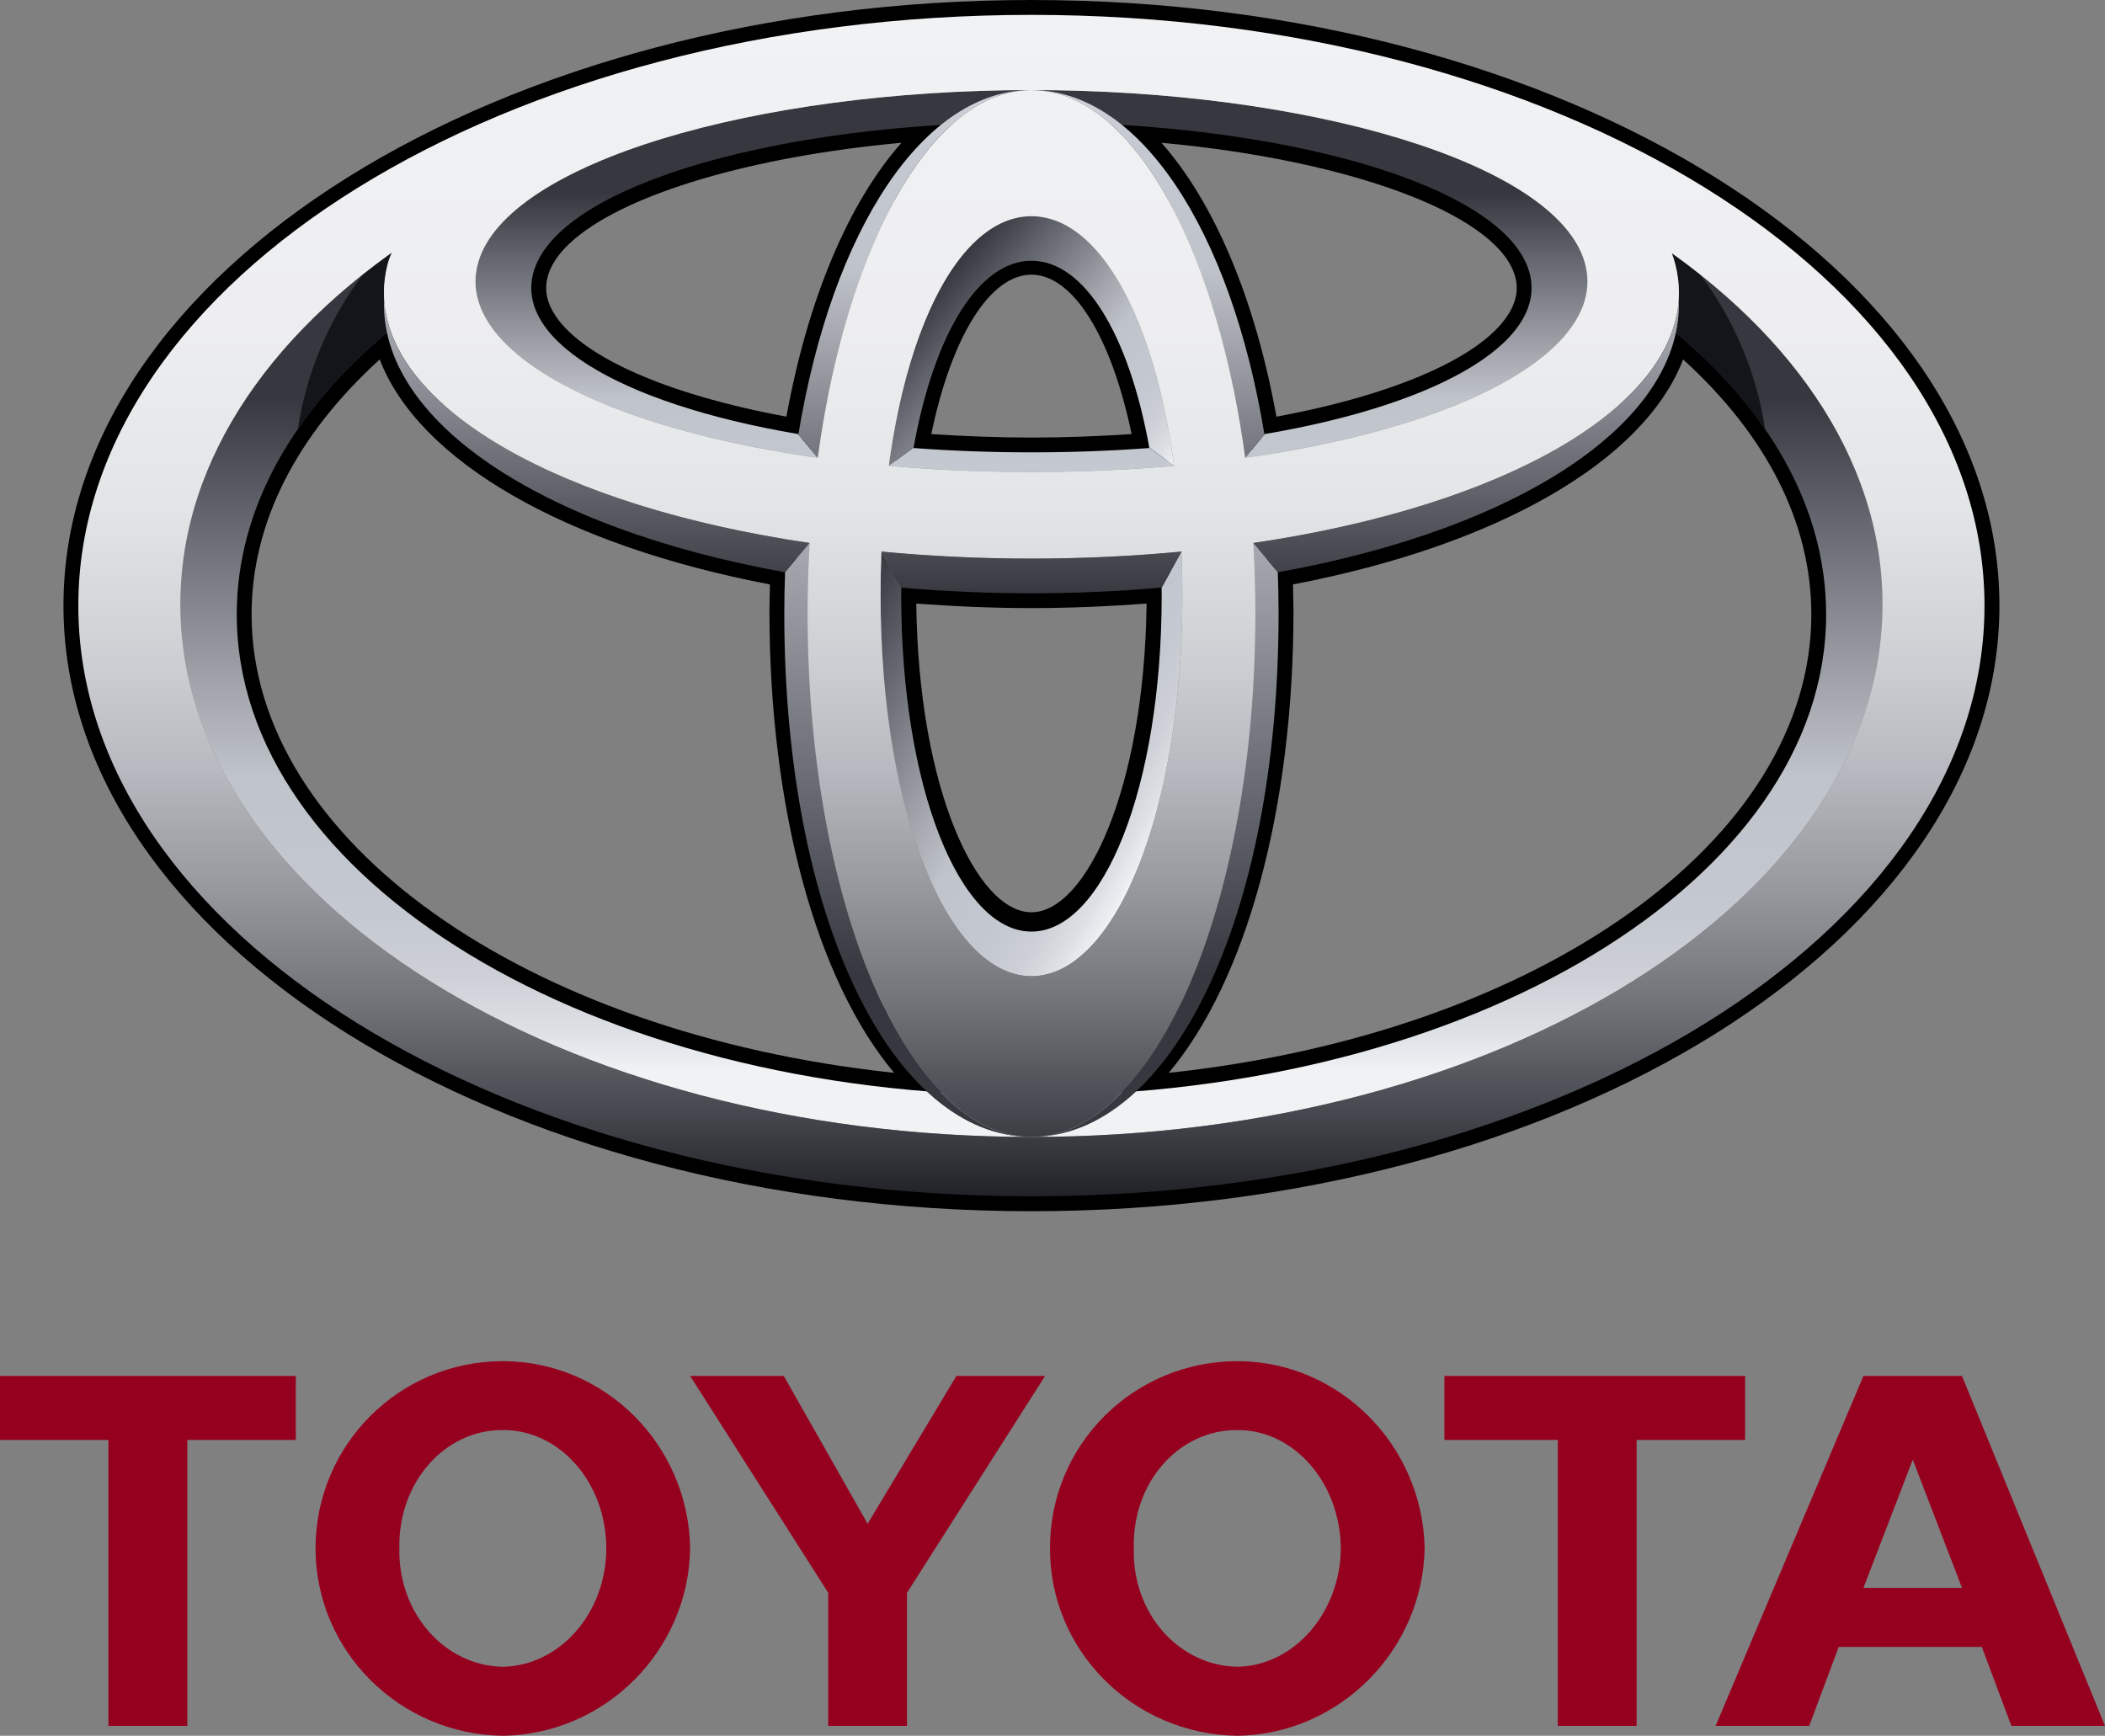
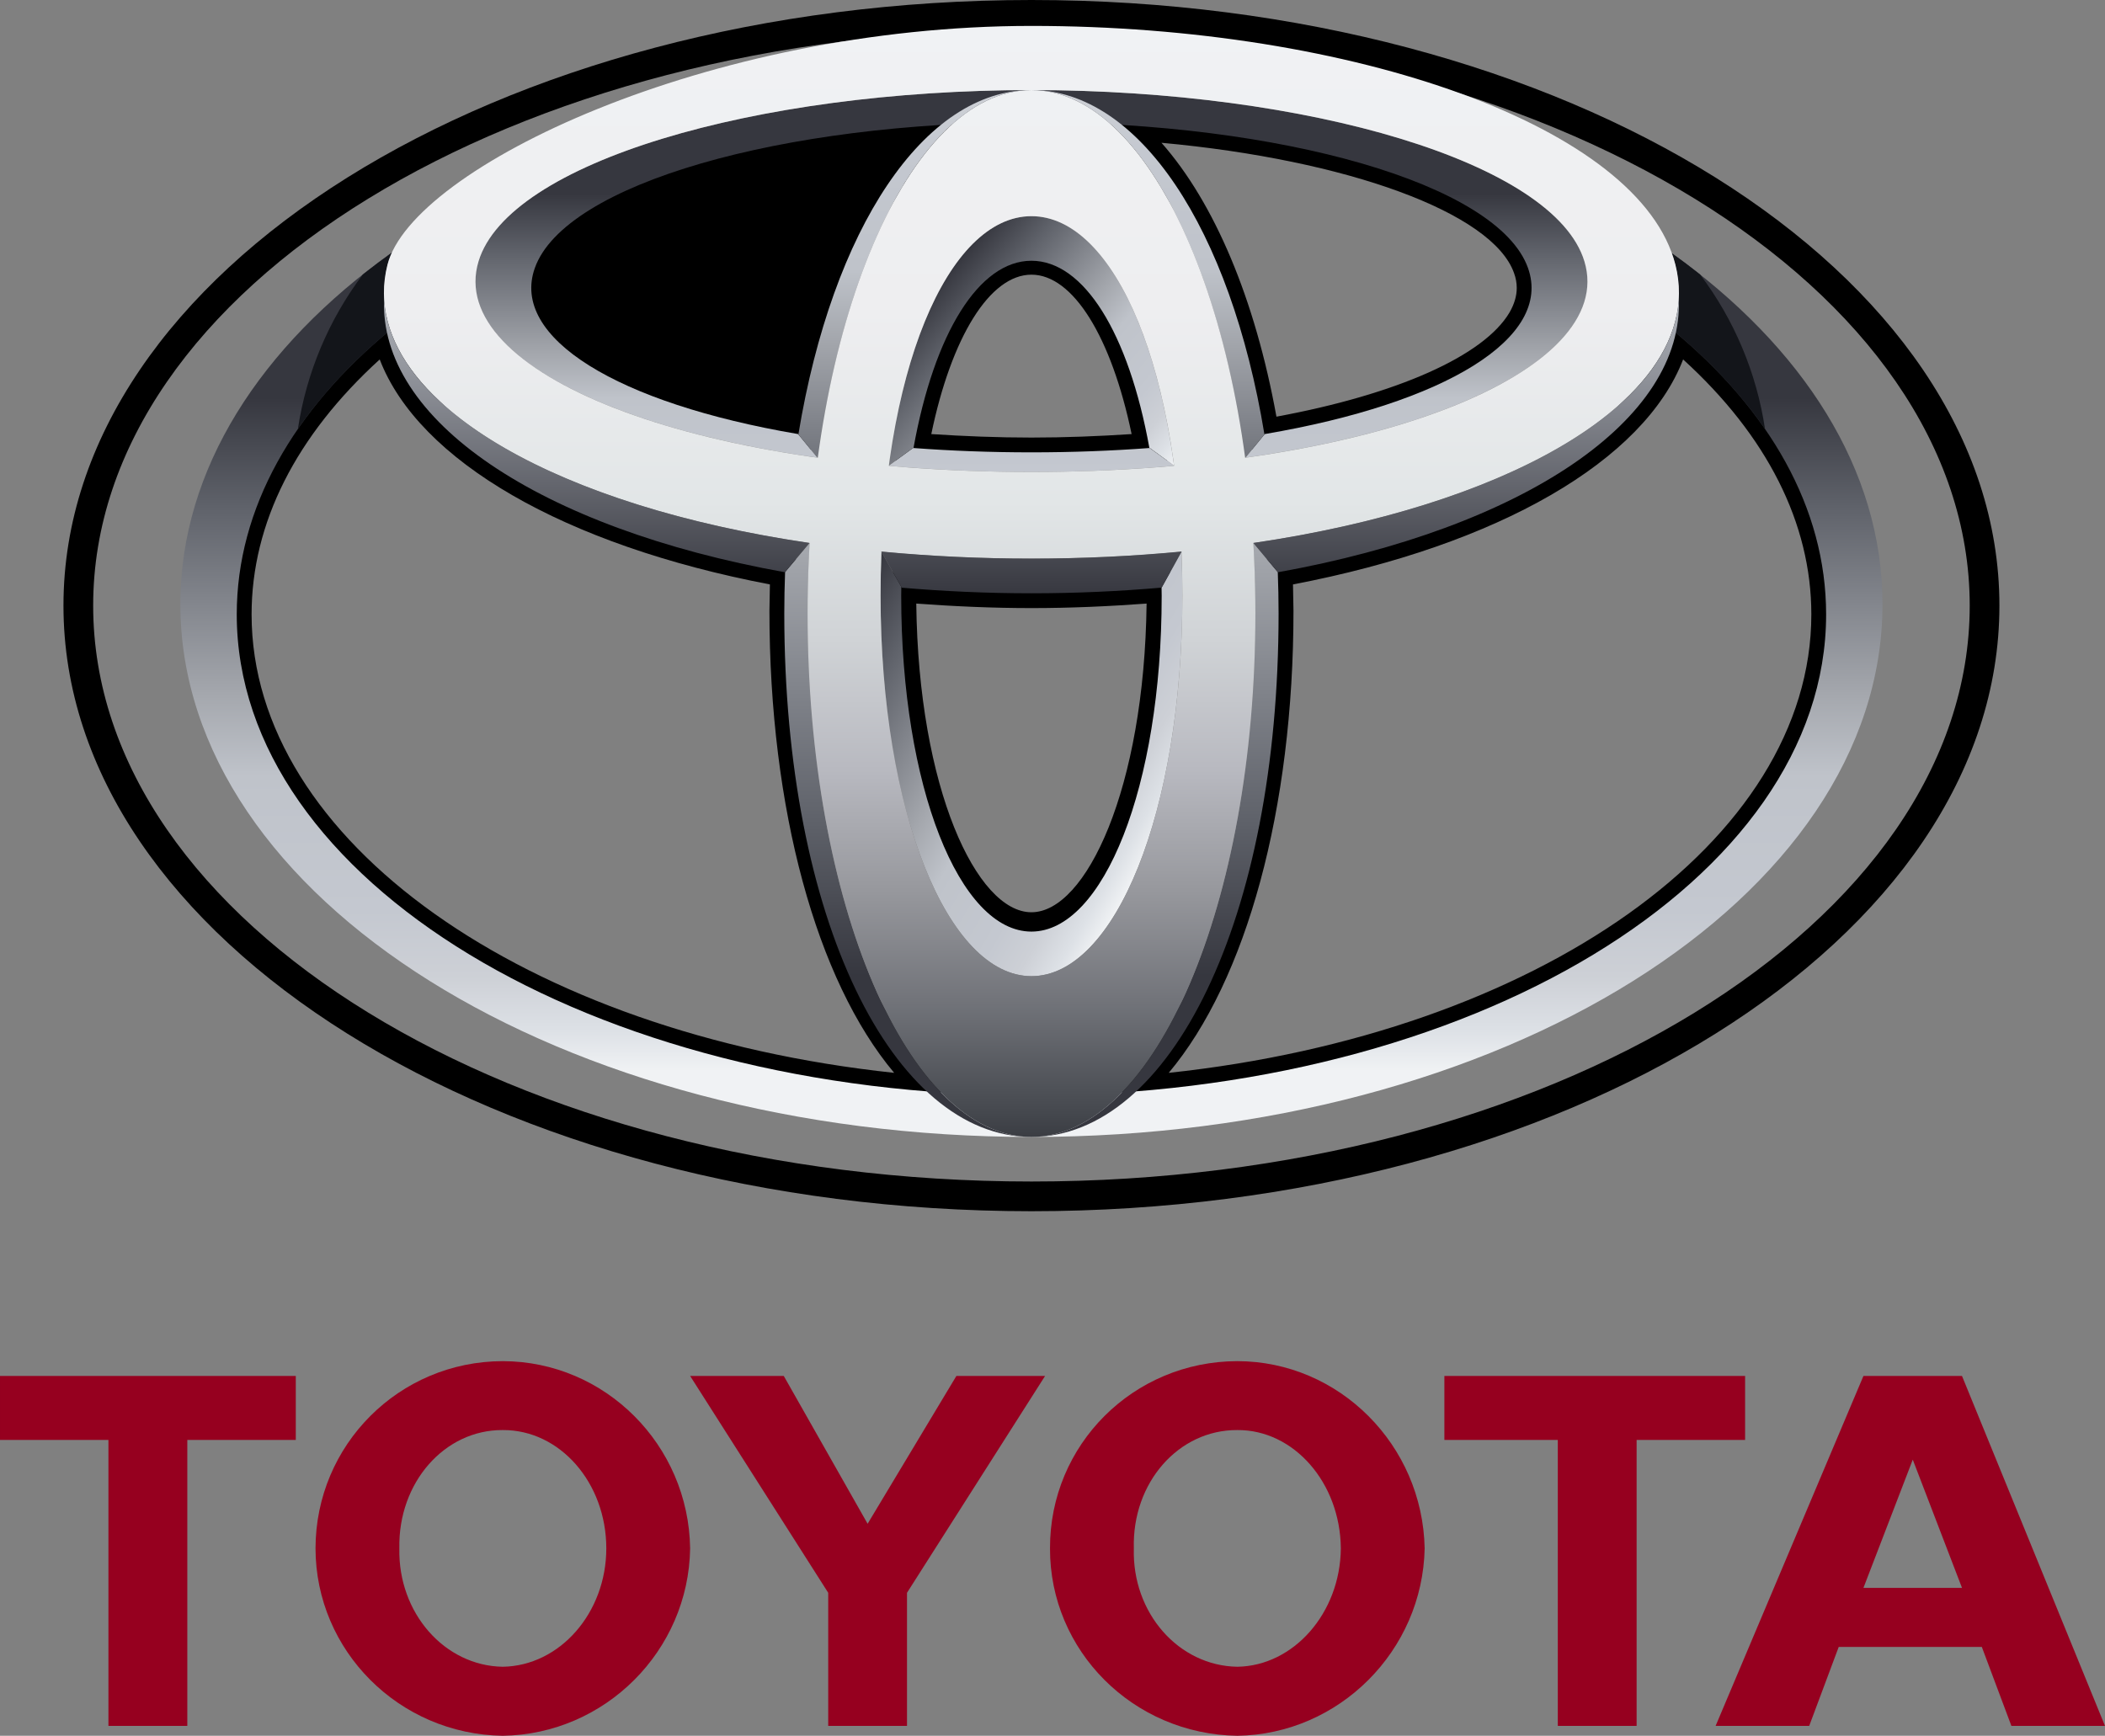
<svg xmlns="http://www.w3.org/2000/svg" xmlns:xlink="http://www.w3.org/1999/xlink" xml:space="preserve" width="183.784mm" height="151.565mm" version="1.1" style="shape-rendering:geometricPrecision; text-rendering:geometricPrecision; image-rendering:optimizeQuality; fill-rule:evenodd; clip-rule:evenodd" viewBox="0 0 183.517 151.345">
  <rect x="0" y="0" width="183.517" height="151.345" fill="#808080" stroke="none" />
  <defs>
    <style type="text/css">
   
    .fil0 {fill:#96001F}
    .fil10 {fill:#13151A}
    .fil1 {fill:black}
    .fil13 {fill:url(#id0)}
    .fil2 {fill:url(#id1)}
    .fil9 {fill:url(#id2)}
    .fil3 {fill:url(#id3)}
    .fil11 {fill:url(#id4)}
    .fil8 {fill:url(#id5)}
    .fil6 {fill:url(#id6)}
    .fil14 {fill:url(#id7)}
    .fil12 {fill:url(#id8)}
    .fil7 {fill:url(#id9)}
    .fil4 {fill:url(#id10)}
    .fil5 {fill:url(#id11)}
   
  </style>
    <linearGradient id="id0" gradientUnits="userSpaceOnUse" x1="89.922" y1="1.302" x2="89.922" y2="104.32">
      <stop offset="0" style="stop-opacity:1; stop-color:#F0F2F4" />
      <stop offset="0.251" style="stop-opacity:1; stop-color:#EEEEF0" />
      <stop offset="0.412" style="stop-opacity:1; stop-color:#E2E6E7" />
      <stop offset="0.529" style="stop-opacity:1; stop-color:#D0D3D6" />
      <stop offset="0.639" style="stop-opacity:1; stop-color:#B8B9C0" />
      <stop offset="0.741" style="stop-opacity:1; stop-color:#97989D" />
      <stop offset="0.839" style="stop-opacity:1; stop-color:#707278" />
      <stop offset="0.929" style="stop-opacity:1; stop-color:#45484E" />
      <stop offset="1" style="stop-opacity:1; stop-color:#212228" />
    </linearGradient>
    <linearGradient id="id1" gradientUnits="userSpaceOnUse" x1="89.921" y1="93.396" x2="89.921" y2="34.705">
      <stop offset="0" style="stop-opacity:1; stop-color:#F0F2F4" />
      <stop offset="0.059" style="stop-opacity:1; stop-color:#DDE1E6" />
      <stop offset="0.141" style="stop-opacity:1; stop-color:#CDD0D6" />
      <stop offset="0.239" style="stop-opacity:1; stop-color:#C4C8D0" />
      <stop offset="0.439" style="stop-opacity:1; stop-color:#BFC3CA" />
      <stop offset="0.561" style="stop-opacity:1; stop-color:#A4A7AD" />
      <stop offset="0.839" style="stop-opacity:1; stop-color:#5F626A" />
      <stop offset="1" style="stop-opacity:1; stop-color:#36373F" />
    </linearGradient>
    <linearGradient id="id2" gradientUnits="userSpaceOnUse" xlink:href="#id1" x1="79.149" y1="0.869" x2="79.149" y2="85.058">
  </linearGradient>
    <linearGradient id="id3" gradientUnits="userSpaceOnUse" xlink:href="#id1" x1="89.924" y1="48.678" x2="89.924" y2="16.872">
  </linearGradient>
    <linearGradient id="id4" gradientUnits="userSpaceOnUse" xlink:href="#id0" x1="89.92" y1="1.296" x2="89.92" y2="104.308">
  </linearGradient>
    <linearGradient id="id5" gradientUnits="userSpaceOnUse" xlink:href="#id1" x1="100.696" y1="0.868" x2="100.696" y2="85.058">
  </linearGradient>
    <linearGradient id="id6" gradientUnits="userSpaceOnUse" xlink:href="#id1" x1="79.763" y1="1.294" x2="79.763" y2="51.732">
  </linearGradient>
    <linearGradient id="id7" gradientUnits="userSpaceOnUse" x1="89.923" y1="22.667" x2="89.923" y2="52.019">
      <stop offset="0" style="stop-opacity:1; stop-color:#BFC3CA" />
      <stop offset="1" style="stop-opacity:1; stop-color:#36373F" />
    </linearGradient>
    <linearGradient id="id8" gradientUnits="userSpaceOnUse" xlink:href="#id0" x1="89.925" y1="1.292" x2="89.925" y2="104.308">
  </linearGradient>
    <linearGradient id="id9" gradientUnits="userSpaceOnUse" xlink:href="#id1" x1="100.08" y1="1.294" x2="100.08" y2="51.732">
  </linearGradient>
    <linearGradient id="id10" gradientUnits="userSpaceOnUse" xlink:href="#id1" x1="102.574" y1="40.338" x2="82.716" y2="23.674">
  </linearGradient>
    <linearGradient id="id11" gradientUnits="userSpaceOnUse" xlink:href="#id1" x1="101.063" y1="73.046" x2="72.107" y2="56.323">
  </linearGradient>
  </defs>
  <g id="Layer_x0020_1">
    <g id="_859733632">
      <path class="fil0" d="M91.541 135.008c-0.028,-9.028 7.248,-16.311 16.337,-16.327 8.866,0.014 16.148,7.298 16.326,16.327 -0.177,8.927 -7.459,16.211 -16.326,16.337 -9.089,-0.126 -16.364,-7.41 -16.337,-16.337zm16.337 10.319l0 0c4.906,-0.076 8.968,-4.686 9.018,-10.319 -0.05,-5.74 -4.112,-10.351 -9.018,-10.318 -5.118,-0.034 -9.19,4.576 -9.028,10.318 -0.162,5.632 3.909,10.242 9.028,10.319zm34.805 -19.776l0 0 0 24.935 -6.872 0 0 -24.935 -9.888 0 0 -5.579 26.218 0 0 5.579 -9.458 0zm17.619 18.049l0 0 12.476 0 2.579 6.886 8.16 0 -12.467 -30.514 -8.592 0 -12.889 30.514 8.16 0 2.573 -6.886zm6.456 -5.152l0 0 -4.3 0 4.3 -11.179 4.292 11.179 -4.292 0zm-150.428 -12.898l0 0 0 24.935 -6.877 0 0 -24.935 -9.453 0 0 -5.579 25.787 0 0 5.579 -9.458 0zm11.177 9.458l0 0c0.013,-9.028 7.286,-16.311 16.324,-16.327 8.921,0.014 16.205,7.298 16.336,16.327 -0.131,8.927 -7.415,16.211 -16.336,16.337 -9.038,-0.126 -16.311,-7.41 -16.324,-16.337zm16.324 10.319l0 0c4.965,-0.076 9.023,-4.686 9.028,-10.319 -0.005,-5.74 -4.063,-10.351 -9.028,-10.318 -5.068,-0.034 -9.134,4.576 -9.015,10.318 -0.119,5.632 3.947,10.242 9.015,10.319zm31.809 5.159l0 0 3.434 0 0 -11.608 12.037 -18.905 -7.733 0 -7.738 12.887 -7.309 -12.887 -8.163 0 12.037 18.905 0 11.608 3.435 0z" />
      <path class="fil1" d="M5.533 52.804c0,29.115 37.858,52.804 84.39,52.804 46.531,0 84.389,-23.689 84.389,-52.804 0,-29.118 -37.858,-52.804 -84.39,-52.804 -46.532,0 -84.389,23.686 -84.389,52.804zm2.59 0l0 0c0,-27.685 36.694,-50.209 81.8,-50.209 45.104,0 81.8,22.524 81.8,50.209 0,27.69 -36.695,50.214 -81.8,50.214 -45.106,-0.001 -81.8,-22.523 -81.8,-50.214z" />
-       <path class="fil1" d="M81.949 9.599c-19.751,1.206 -34.097,6.441 -36.543,13.338 -0.249,0.695 -0.377,1.427 -0.379,2.166 0,1.163 0.329,2.326 0.982,3.439 2.741,4.67 11.25,8.522 23.358,10.588l1.282 0.21 0.215 -1.28c1.987,-12.124 6.351,-21.658 11.974,-26.16l3.187 -2.553 -4.076 0.253zm-33.705 17.637l0 0c-0.422,-0.718 -0.63,-1.427 -0.63,-2.124 0,-0.441 0.076,-0.87 0.232,-1.308 1.867,-5.269 14.546,-9.871 30.744,-11.355 -4.62,5.226 -8.174,13.649 -10.027,23.88 -10.525,-1.947 -18.093,-5.301 -20.319,-9.094zm30.094 11.598l0 0c1.947,-10.94 6.279,-17.475 11.584,-17.475 5.301,0 9.635,6.535 11.583,17.475l0.254 1.409 -1.426 0.109c-3.389,0.253 -6.894,0.39 -10.412,0.39 -3.514,0 -7.018,-0.136 -10.406,-0.39l-1.429 -0.109 0.253 -1.409zm11.585 -14.885l0 0c3.624,0 6.97,5.428 8.733,13.899 -2.866,0.187 -5.785,0.304 -8.736,0.304 -2.946,0 -5.867,-0.117 -8.729,-0.304 1.758,-8.472 5.109,-13.899 8.732,-13.899zm7.081 -12.048l0 0c5.622,4.502 9.99,14.037 11.977,26.16l0.212 1.281 1.28 -0.21c12.114,-2.066 20.628,-5.919 23.358,-10.588 1.063,-1.795 1.265,-3.733 0.607,-5.603 -2.444,-6.897 -16.79,-12.132 -36.54,-13.338l-4.071 -0.254 3.176 2.553zm4.256 0.549l0 0c4.621,5.228 8.168,13.649 10.022,23.88 10.52,-1.947 18.092,-5.301 20.325,-9.094 0.412,-0.718 0.625,-1.427 0.625,-2.124 0,-0.441 -0.076,-0.87 -0.238,-1.308 -1.861,-5.26 -14.54,-9.871 -30.733,-11.355zm-68.351 15.57l0 0 1.649 -1.376 0.45 2.099c1.881,8.742 15.09,16.55 33.657,19.878l1.083 0.22 -0.081 4.408c0,18.655 4.802,34.352 12.536,40.968l3.002 2.565 -3.943 -0.296c-35.298,-2.63 -61.92,-21.084 -61.92,-42.915 0,-9.281 4.691,-18.114 13.568,-25.549zm-10.975 25.549l0 0c0,-7.958 3.881,-15.596 11.17,-22.229 3.396,8.834 16.084,16.193 34.018,19.617 -0.023,1.011 -0.042,2.291 -0.042,2.291 0,17.297 4.104,32.235 10.874,40.295 -32.163,-3.432 -56.02,-20.232 -56.02,-39.974zm55.349 -2.333l0 0 -0.008 0.47c0,17.34 5.437,30.422 12.647,30.422 7.208,0 12.645,-13.082 12.645,-30.422l-0.018 -1.871 -1.391 0.119c-3.667,0.321 -7.442,0.48 -11.236,0.48 -3.793,0 -7.574,-0.159 -11.231,-0.48l-1.396 -0.126 -0.014 1.408zm22.679 1.39l0 0c-3.297,0.243 -6.651,0.394 -10.04,0.394 -3.384,0 -6.747,-0.152 -10.04,-0.394 0.19,16.134 5.273,26.915 10.04,26.915 4.762,0 9.845,-10.781 10.04,-26.915zm44.87 -23.883l0 0c-1.879,8.742 -15.091,16.549 -33.651,19.878l-1.087 0.202 0.086 4.425c0,18.655 -4.805,34.353 -12.536,40.968l-3.002 2.564 3.938 -0.296c35.301,-2.63 61.924,-21.084 61.924,-42.916 0,-9.28 -4.697,-18.114 -13.574,-25.549l-1.643 -1.376 -0.454 2.1zm1.905 2.597l0 0c7.294,6.633 11.178,14.271 11.178,22.229 0,19.743 -23.856,36.542 -56.023,39.974 6.77,-8.06 10.875,-22.998 10.875,-40.295 0,0 -0.025,-1.28 -0.043,-2.291 17.928,-3.424 30.616,-10.784 34.013,-19.617z" />
+       <path class="fil1" d="M81.949 9.599c-19.751,1.206 -34.097,6.441 -36.543,13.338 -0.249,0.695 -0.377,1.427 -0.379,2.166 0,1.163 0.329,2.326 0.982,3.439 2.741,4.67 11.25,8.522 23.358,10.588l1.282 0.21 0.215 -1.28c1.987,-12.124 6.351,-21.658 11.974,-26.16l3.187 -2.553 -4.076 0.253zm-33.705 17.637l0 0zm30.094 11.598l0 0c1.947,-10.94 6.279,-17.475 11.584,-17.475 5.301,0 9.635,6.535 11.583,17.475l0.254 1.409 -1.426 0.109c-3.389,0.253 -6.894,0.39 -10.412,0.39 -3.514,0 -7.018,-0.136 -10.406,-0.39l-1.429 -0.109 0.253 -1.409zm11.585 -14.885l0 0c3.624,0 6.97,5.428 8.733,13.899 -2.866,0.187 -5.785,0.304 -8.736,0.304 -2.946,0 -5.867,-0.117 -8.729,-0.304 1.758,-8.472 5.109,-13.899 8.732,-13.899zm7.081 -12.048l0 0c5.622,4.502 9.99,14.037 11.977,26.16l0.212 1.281 1.28 -0.21c12.114,-2.066 20.628,-5.919 23.358,-10.588 1.063,-1.795 1.265,-3.733 0.607,-5.603 -2.444,-6.897 -16.79,-12.132 -36.54,-13.338l-4.071 -0.254 3.176 2.553zm4.256 0.549l0 0c4.621,5.228 8.168,13.649 10.022,23.88 10.52,-1.947 18.092,-5.301 20.325,-9.094 0.412,-0.718 0.625,-1.427 0.625,-2.124 0,-0.441 -0.076,-0.87 -0.238,-1.308 -1.861,-5.26 -14.54,-9.871 -30.733,-11.355zm-68.351 15.57l0 0 1.649 -1.376 0.45 2.099c1.881,8.742 15.09,16.55 33.657,19.878l1.083 0.22 -0.081 4.408c0,18.655 4.802,34.352 12.536,40.968l3.002 2.565 -3.943 -0.296c-35.298,-2.63 -61.92,-21.084 -61.92,-42.915 0,-9.281 4.691,-18.114 13.568,-25.549zm-10.975 25.549l0 0c0,-7.958 3.881,-15.596 11.17,-22.229 3.396,8.834 16.084,16.193 34.018,19.617 -0.023,1.011 -0.042,2.291 -0.042,2.291 0,17.297 4.104,32.235 10.874,40.295 -32.163,-3.432 -56.02,-20.232 -56.02,-39.974zm55.349 -2.333l0 0 -0.008 0.47c0,17.34 5.437,30.422 12.647,30.422 7.208,0 12.645,-13.082 12.645,-30.422l-0.018 -1.871 -1.391 0.119c-3.667,0.321 -7.442,0.48 -11.236,0.48 -3.793,0 -7.574,-0.159 -11.231,-0.48l-1.396 -0.126 -0.014 1.408zm22.679 1.39l0 0c-3.297,0.243 -6.651,0.394 -10.04,0.394 -3.384,0 -6.747,-0.152 -10.04,-0.394 0.19,16.134 5.273,26.915 10.04,26.915 4.762,0 9.845,-10.781 10.04,-26.915zm44.87 -23.883l0 0c-1.879,8.742 -15.091,16.549 -33.651,19.878l-1.087 0.202 0.086 4.425c0,18.655 -4.805,34.353 -12.536,40.968l-3.002 2.564 3.938 -0.296c35.301,-2.63 61.924,-21.084 61.924,-42.916 0,-9.28 -4.697,-18.114 -13.574,-25.549l-1.643 -1.376 -0.454 2.1zm1.905 2.597l0 0c7.294,6.633 11.178,14.271 11.178,22.229 0,19.743 -23.856,36.542 -56.023,39.974 6.77,-8.06 10.875,-22.998 10.875,-40.295 0,0 -0.025,-1.28 -0.043,-2.291 17.928,-3.424 30.616,-10.784 34.013,-19.617z" />
      <path class="fil2" d="M145.75 22.078c0.119,0.329 0.228,0.664 0.313,1.001 0.488,1.94 0.387,3.845 -0.245,5.701 8.421,6.945 13.386,15.51 13.386,24.791 0,23.164 -31.02,41.947 -69.282,41.947 -38.264,0 -69.282,-18.783 -69.282,-41.947 0,-9.273 4.97,-17.846 13.381,-24.791 -0.627,-1.856 -0.728,-3.761 -0.24,-5.701 0.101,-0.368 0.236,-0.726 0.402,-1.069 -11.491,8.187 -18.459,18.916 -18.459,30.667 0,25.658 33.217,46.456 74.198,46.456 40.975,0 74.197,-20.798 74.197,-46.456 0.003,-11.726 -6.938,-22.431 -18.368,-30.6z" />
      <path class="fil3" d="M100.23 39.062c-3.27,0.245 -6.717,0.379 -10.311,0.379 -3.591,0 -7.035,-0.134 -10.305,-0.379l-0.011 0 -2.137 1.552c3.943,0.344 8.106,0.539 12.454,0.539 4.349,0 8.512,-0.195 12.458,-0.539l-2.149 -1.552zm37.9 -16.276l0 0c2.259,7.467 -10.091,14.379 -29.554,17.12l1.686 -2.059c15.754,-2.68 25.112,-8.395 22.954,-14.473 -2.616,-7.376 -21.631,-12.72 -43.296,-12.72 -21.665,0 -40.677,5.343 -43.295,12.72 -2.16,6.077 7.202,11.792 22.952,14.473l1.692 2.059c-19.47,-2.741 -31.811,-9.653 -29.55,-17.12 2.604,-8.608 24.075,-14.932 48.203,-14.932 24.133,0 45.603,6.322 48.208,14.932z" />
      <path class="fil4" d="M79.64 39.062c1.808,-10.048 5.731,-16.327 10.28,-16.327 4.554,0 8.474,6.279 10.285,16.327l0.036 0 2.115 1.535c-1.786,-13.269 -6.676,-21.749 -12.433,-21.749 -5.761,0 -10.649,8.48 -12.432,21.749l2.114 -1.535 0.034 0z" />
      <path class="fil5" d="M102.997 48.115l-1.73 3.128c0,0.228 0.01,0.462 0.01,0.7 0,16.655 -5.093,29.284 -11.357,29.284 -6.269,0 -11.352,-12.63 -11.352,-29.284 0,-0.263 0.005,-0.523 0.01,-0.776l-1.732 -3.052c-0.051,1.27 -0.076,2.54 -0.076,3.811 0,18.883 5.888,33.187 13.153,33.187 7.265,0 13.158,-14.304 13.158,-33.187 -0.003,-1.27 -0.031,-2.541 -0.084,-3.811z" />
      <path class="fil6" d="M71.297 39.914c2.489,-18.443 9.886,-32.061 18.626,-32.061 -9.37,0 -17.357,12.065 -20.32,30.03l1.669 2.031 0.026 0z" />
      <path class="fil7" d="M108.551 39.914l0.017 0 1.669 -2.031c-2.959,-17.965 -10.95,-30.03 -20.315,-30.03 8.74,0.001 16.142,13.618 18.628,32.061z" />
      <path class="fil8" d="M111.401 49.886l-2.124 -2.537 -0.018 0c0.119,2.015 0.187,4.064 0.187,6.144 0,25.206 -8.743,45.639 -19.523,45.639 12.087,0 21.546,-18.951 21.546,-45.639 0,-1.221 -0.025,-2.418 -0.069,-3.608z" />
      <path class="fil9" d="M70.405 53.494c0,-2.081 0.068,-4.129 0.184,-6.144l-0.014 0 -2.13 2.529c-0.045,1.205 -0.069,2.41 -0.07,3.616 0,26.688 9.466,45.639 21.549,45.639 -10.777,0 -19.519,-20.433 -19.519,-45.639z" />
      <path class="fil10" d="M145.818 28.779c3.22,2.655 5.936,5.553 8.06,8.631 -0.735,-4.895 -2.683,-9.528 -5.664,-13.479 -0.805,-0.64 -1.627,-1.258 -2.464,-1.852 0.12,0.328 0.229,0.663 0.313,1.001 0.489,1.939 0.388,3.843 -0.244,5.699zm-111.796 0l0 0c-0.627,-1.856 -0.728,-3.761 -0.24,-5.7 0.101,-0.368 0.235,-0.726 0.402,-1.07 -0.864,0.623 -1.714,1.264 -2.551,1.922 -2.978,3.954 -4.925,8.585 -5.665,13.479 2.124,-3.078 4.835,-5.976 8.054,-8.631z" />
-       <path class="fil11" d="M6.828 52.804c0,-28.443 37.2,-51.507 83.095,-51.507 45.888,0 83.089,23.064 83.089,51.507 0,28.449 -37.201,51.504 -83.089,51.504 -45.895,-0 -83.095,-23.054 -83.095,-51.504zm83.094 46.329l0 0c40.975,0 74.198,-20.798 74.198,-46.456 0,-25.661 -33.222,-46.466 -74.198,-46.466 -40.981,0 -74.2,20.806 -74.2,46.466 0,25.658 33.22,46.456 74.2,46.456z" />
      <path class="fil12" d="M70.405 53.494c0,-24.941 8.742,-45.639 19.518,-45.639 10.78,0 19.524,20.698 19.524,45.639 0,25.206 -8.743,45.639 -19.524,45.639 -10.78,0 -19.518,-20.433 -19.518,-45.639zm19.518 31.619l0 0c7.266,0 13.159,-14.304 13.159,-33.179 0,-19.588 -5.893,-33.085 -13.159,-33.085 -7.265,0 -13.153,13.496 -13.153,33.085 0,18.875 5.887,33.179 13.153,33.179z" />
      <path class="fil13" d="M33.782 23.079c2.142,-8.479 28.042,-20.82 56.141,-20.82 28.096,0 53.107,8.817 56.141,20.82 3.397,13.453 -21.564,25.628 -56.141,25.628 -34.583,0 -59.542,-12.175 -56.141,-25.628zm56.141 -15.225l0 0c-24.129,0 -45.599,6.324 -48.203,14.932 -2.919,9.643 18.512,18.367 48.203,18.367 29.698,0 51.124,-8.725 48.208,-18.367 -2.604,-8.609 -24.074,-14.932 -48.208,-14.932z" />
      <path class="fil14" d="M76.82 48.09l0.015 0.01 1.783 3.143c3.629,0.31 7.403,0.487 11.304,0.487 3.92,0 7.702,-0.176 11.356,-0.495l1.735 -3.137 0.01 -0.01c-4.173,0.397 -8.548,0.617 -13.1,0.617 -4.375,0.003 -8.748,-0.203 -13.104,-0.616zm69.537 -22.103l0 0c-0.447,9.62 -15.232,18.142 -37.089,21.354l0.008 0.008 2.132 2.548c21.387,-3.844 35.455,-13.287 34.949,-23.909zm-112.869 0l0 0c-0.506,10.632 13.562,20.064 34.944,23.909l2.137 -2.548 0.005 -0.008c-21.861,-3.211 -36.636,-11.734 -37.086,-21.354z" />
    </g>
  </g>
</svg>